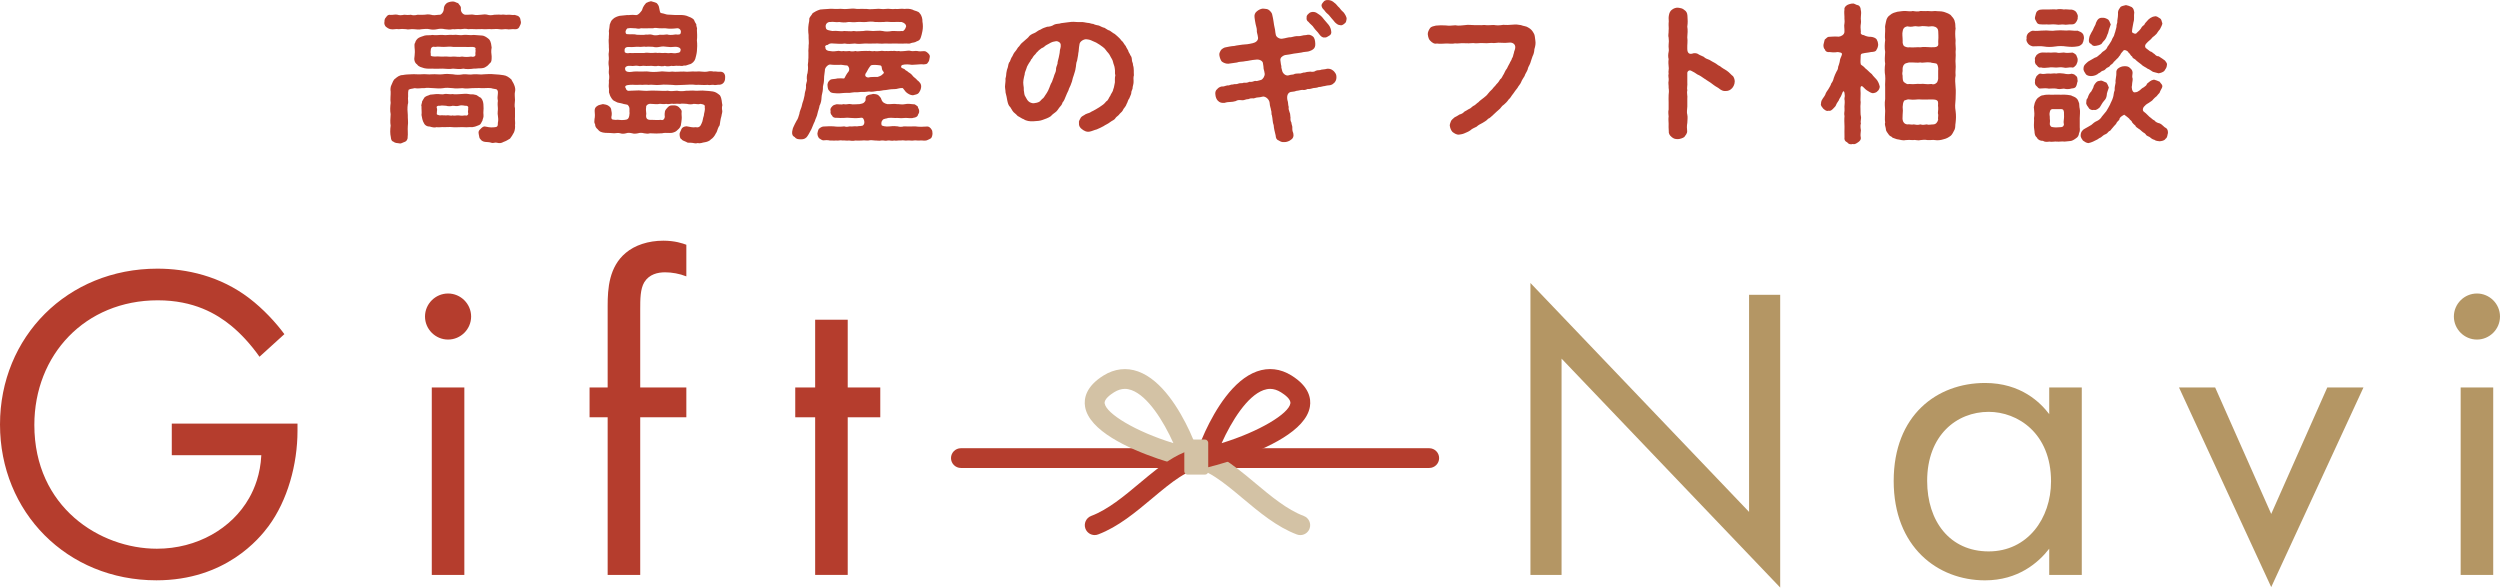
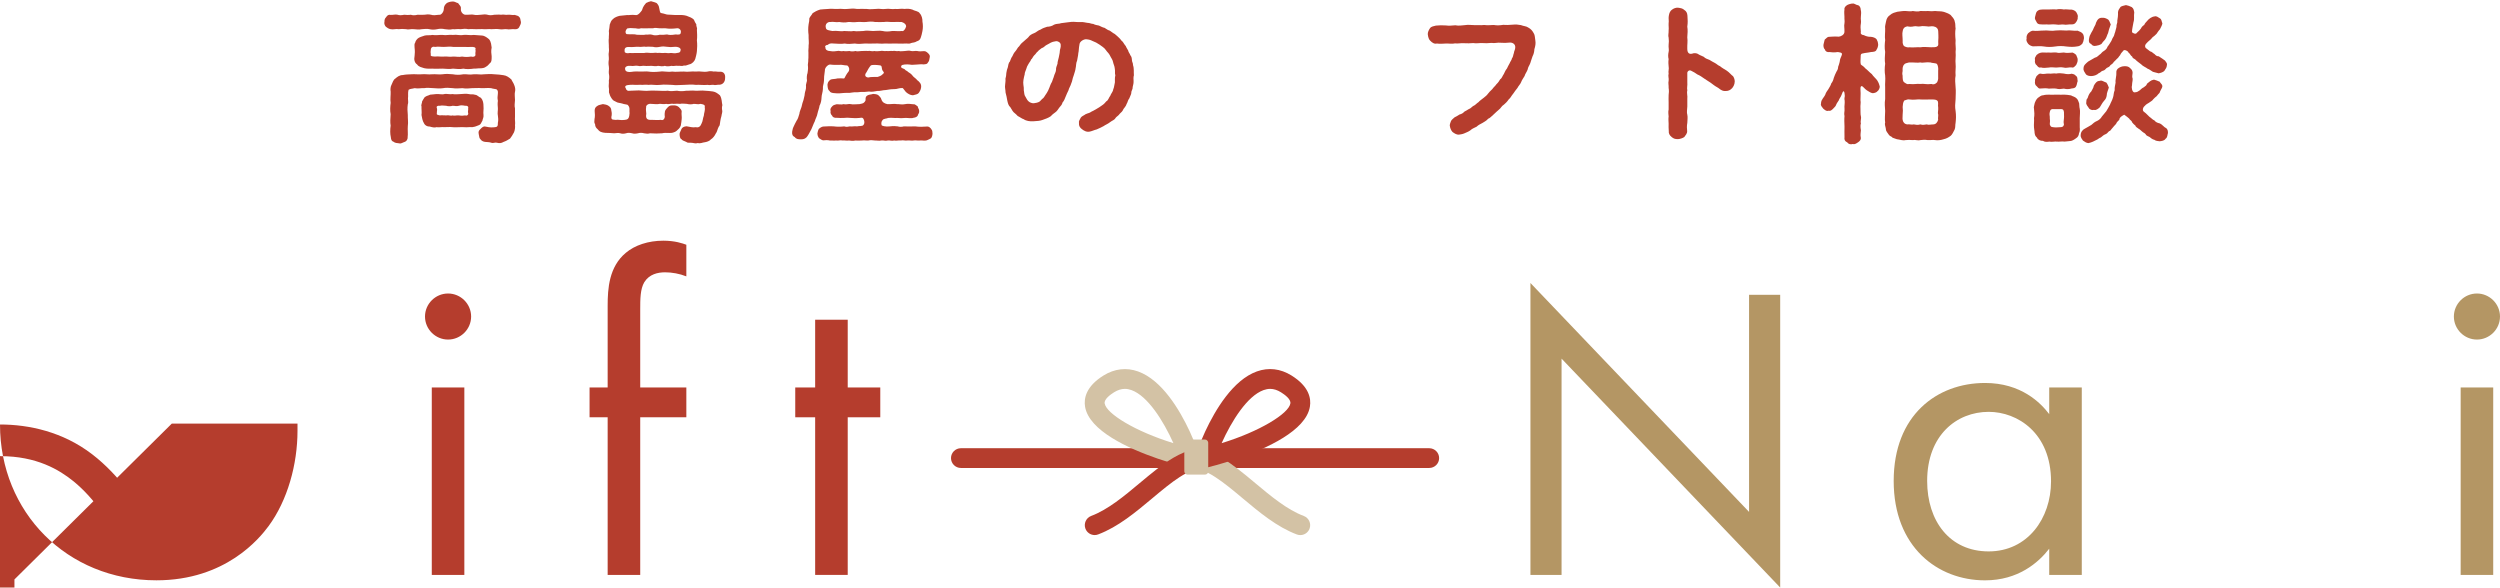
<svg xmlns="http://www.w3.org/2000/svg" id="_レイヤー_2" data-name="レイヤー_2" viewBox="0 0 800 188">
  <defs>
    <style>

      .cls-2 {
        fill: #b53d2d;
      }

      .cls-3 {
        fill: #b49664;
      }

      .cls-4 {
        fill: #d3c2a5;
      }
    </style>
  </defs>
  <g id="_文字" data-name="文字">
    <g>
      <path class="cls-2" d="M166.2,8.62c-.34.63-.87.77-1.45.72-1.06-.1-1.88.19-2.55,0-.77-.1-1.59.19-2.46,0-.63-.1-1.69-.05-2.46,0-1.01-.1-1.49.05-2.46,0-.63-.1-1.78.05-2.51,0-.87,0-1.54-.1-2.46,0-.82-.19-1.54-.14-2.51,0-.96-.14-1.59.1-2.51,0-.87.19-1.45.14-2.46,0-.77-.19-1.78-.19-2.46,0-.92.19-1.73.19-2.51,0-.63-.19-1.73-.05-2.46,0-1.01.24-1.78,0-2.46,0-1.06-.14-1.73.24-2.46,0-.96-.1-1.83-.1-2.46,0-.67-.19-1.78.19-2.55,0-.67-.1-1.2-.53-1.45-.72-.39-.24-.72-1.11-.53-1.59,0-.34-.05-1.01.53-1.54.34-.53.77-.91,1.45-.72.67.05,1.54-.24,2.22-.05.53.24,1.45.14,2.12,0,.77.05,1.2.14,2.12,0,.53.19,1.25.24,2.17,0,.63,0,1.4.05,2.12,0,.58-.1,1.4-.19,2.17,0,.63.24,1.54.14,2.6,0,.53.19,1.45-.77,1.49-1.83,0-.72.24-1.3.92-1.88.34-.24,1.01-.48,1.83-.53.77-.05,1.06.34,1.83.53.29.53,1.06.96.87,1.88-.05,1.15.92,1.88,1.54,1.83,1.06.05,2.02-.19,2.65,0,.48.14,1.54.1,2.17,0,.82-.1,1.54-.19,2.17,0,.53.19,1.35.19,2.17,0,.82,0,1.4-.1,2.17,0,.91-.19,1.4.14,2.12,0,.82-.1,1.45.19,2.26.05.72.24,1.25.29,1.45.72.39.19.34.96.53,1.54.05.53-.24,1.06-.53,1.59ZM164.8,29.32c-.19.82,0,1.83,0,2.7-.05.87-.24,1.93,0,2.65-.05.82.05,1.83,0,2.7-.1.96.14,1.88,0,2.7.1.58-.05,1.73-.34,2.31-.39.72-.87,1.54-1.25,1.97-.67.43-1.35.82-2.07,1.06-.72.43-1.3.48-2.26.24-.53-.14-1.06.29-1.73,0-.82-.24-1.11-.14-1.88-.24-.58-.05-1.25-.38-1.49-.82-.39-.34-.43-.72-.58-1.64-.19-.77,0-1.2.53-1.64.24-.24.87-1.01,1.54-.82,1.93.43,2.36.24,2.84.24,1.01-.05,1.25-.29,1.21-1.44.19-.77.1-1.73,0-2.31-.19-.63.05-1.78,0-2.36-.05-.58-.14-1.44,0-2.36-.19-.96-.1-1.3,0-2.31.14-.87-.24-1.3-.53-1.4-.53-.14-.92-.1-1.64-.34-1.11-.14-2.17.05-3.04,0-.87-.1-2.07,0-3.08,0-.82.1-2.07.19-3.04,0-1.3.1-2.26.14-3.08,0-1.11-.1-2.31-.19-3.08,0-.87.14-2.22.1-3.08,0-1.16-.05-2.07-.19-3.04,0-.82-.1-1.83.24-3.04,0-.82.24-1.35.14-1.93.53-.29.96-.05,1.93-.19,2.74.05.96.14,1.49-.05,1.88-.19,1.3-.1,2.21,0,3.47-.05,1.01.19,2.31,0,3.51-.1,1.16.1,2.55-.05,3.51.05.87-.48,1.4-.91,1.54-.77.24-1.21.67-1.78.48-.63-.05-1.45-.14-1.78-.48-.72-.24-.82-.67-.92-1.54-.24-1.01-.24-2.31-.05-3.66-.19-1.01-.1-2.21,0-3.66-.24-1.16-.14-2.55,0-3.61-.19-1.16.05-2.55,0-3.61-.14-.63-.05-1.64.29-2.21.29-.63.58-1.59,1.16-1.93.63-.53,1.35-1.16,2.46-1.16.92-.19,1.64-.19,2.7-.24,1.16-.1,2.02.1,3.28,0,1.01-.14,2.26.14,3.32,0,1.11-.1,2.31.14,3.37,0,1.2-.19,2.02-.1,3.33,0,1.06.19,2.07.24,3.32,0,1.11-.1,1.98.24,3.33,0,1.3-.1,2.12.19,3.33,0,.92-.05,2.07-.14,3.32,0,1.06.05,2.02.14,2.89.29.96.1,1.83.72,2.55,1.4.19.53.67,1.06.92,1.83.24.58.39,1.35.24,2.02ZM132.66,18.01c.1-.82.14-1.73,0-2.79,0-.58-.14-1.2.19-1.54.1-.43.24-.77.82-1.35.39-.38,1.49-.72,2.26-.96.92-.19,1.64,0,2.41-.19,1.21.19,2.12-.05,3.28,0,1.25.19,1.98-.14,3.33,0,1.3-.19,2.07.24,3.32,0,.92-.14,2.22.19,3.33,0,.96.1,1.59.14,2.6.19.96.05,1.78.77,2.31,1.2.72.91.67,1.88.82,2.65-.24,1.06-.1,1.97,0,2.79,0,1.01,0,1.83-.48,2.12-.43.48-.87,1.01-1.3,1.2-.43.38-1.16.53-1.88.53-.53-.05-1.25.14-2.07.1-.96.14-2.41.24-3.33,0-1.06.24-2.17.1-3.32,0-1.16.24-2.36,0-3.33,0-1.06,0-2.36.1-3.28,0-.63.05-1.78.05-2.6-.14-.82-.29-1.73-.38-2.27-1.2-.77-.48-1.06-1.54-.82-2.6ZM153.23,40.06c-.48.14-1.21.53-1.59.53-.77.24-.96,0-1.64.1-.96.1-1.59-.05-2.6,0-1.01,0-1.88.1-2.6,0-.82-.1-1.93,0-2.6,0-.72-.1-1.78.14-2.6,0-.48.24-1.45,0-2.07-.19-.82.05-1.59-.43-1.83-1.01-.53-.82-.68-1.93-.82-2.7.14-.77-.05-1.93,0-2.74-.24-.43.24-1.15.19-1.59.34-.53.53-1.01.82-1.35.72-.53,1.11-.48,1.78-.82.43,0,1.16-.14,1.93-.19.77-.1,1.78.24,2.6,0,.63-.19,1.83.19,2.6,0,.72.14,1.83.05,2.6,0,1.06-.1,1.88-.14,2.6,0,.67.19,1.35-.05,2.07.24.63,0,1.11.72,1.83.96.67.77.82,1.69.82,2.74.1.87-.14,1.88,0,2.74.1.87-.29,1.25-.34,1.83-.43.63-.43,1.2-1.16,1.44ZM137.86,17.38c-.34.77.96.67,1.4.72,1.01-.14,1.69.1,2.84,0,1.16-.1,1.69.19,2.89,0,.72-.05,1.83.24,2.89,0,.87.14,1.69.19,2.84,0,.63.19,1.64.05,1.4-.82-.05-.58.19-.96,0-1.4.34-.77-.53-.91-1.4-.87-1.16.1-1.93-.05-2.84,0-.82,0-1.98.05-2.89,0-1.06-.19-1.83,0-2.89,0-.77.05-1.78-.19-2.84,0-.67-.19-1.35.05-1.4.87-.1.58-.1,1.01,0,1.49ZM149.81,34.62c.24-.67-.58-.87-.96-.77-.87-.19-1.49-.19-2.02,0-.82.24-1.16,0-2.02,0-.53.19-1.49.19-2.02,0-.53,0-1.49-.19-2.02,0-.58-.1-1.3.1-.96.77.19.58-.1,1.2,0,1.59-.24.48.29.58.96.72.43-.1,1.25,0,2.02,0,.82-.19,1.35.24,2.02,0,.53.19,1.11-.05,2.02,0,.87.14,1.49.1,2.02,0,.68.24,1.11-.29.96-.72-.19-.48.1-1.06,0-1.59Z" />
      <path class="cls-2" d="M232.03,25.04c0,1.06-.63,1.97-1.73,2.07-.82-.05-1.45.24-1.93.05-.63-.1-1.25.19-1.93,0-1.45.14-2.6-.1-3.76,0-1.35-.19-2.36-.05-3.81,0-1.4,0-2.46.19-3.81,0-1.11,0-2.46-.19-3.81,0-1.45.19-2.51-.19-3.81,0-.43-.1-1.3-.05-1.93,0-.91-.1-1.3.05-2.26,0-.82-.1-2.51,0-2.84.19-.77.43,0,.91-.05,1.25.53.63.67.43,1.4.43.82-.05,1.64-.05,2.65-.1.92,0,2.07.24,3.28.1.96-.1,2.02,0,2.99,0,.91.05,2.12.1,2.99,0,.82.19,1.78.14,2.99,0,.77.19,1.88.19,2.99,0,.72.05,1.83-.14,2.94,0,.82.05,2.02-.14,2.99,0,.92.05,1.59.1,2.55.24.92.14,1.64.72,2.26,1.25.67,1.15.53,2.17.77,3.13-.14.48-.19,1.06-.05,1.73.14.39-.24,1.35-.24,1.73-.19.53-.29,1.16-.39,1.73-.14.82-.1,1.4-.48,1.69-.48.91-.48,1.64-.96,2.21-.29.67-.96,1.54-1.59,1.88-.39.53-1.35.82-1.98.91-.63.05-1.35.48-2.17.24-.72.24-1.25,0-1.73-.05-.92-.14-1.4.14-1.93-.29-.82-.38-1.35-.48-1.54-.87-.53-.14-.63-1.11-.63-1.64-.05-.39.34-.91.63-1.69.19-.39.72-.77,1.59-.82,1.11.14,1.83.48,2.99.29,1.01.24,1.49-.34,1.83-1.2.43-.82.34-1.49.72-2.5,0-.72.48-1.68.29-2.6.14-.91-.29-.96-1.35-1.16-.87.24-1.25,0-2.17,0-.58.19-1.59.19-2.17,0-.58,0-1.59-.19-2.22,0-.96-.1-1.54,0-2.17,0-.58-.19-1.49.24-2.22,0-.87.19-1.69-.05-2.17,0-.58.14-1.35.1-2.7,0-.77-.14-1.73.39-1.59,1.16-.14.63,0,1.11.05,2.02-.29,1.64.39,2.02,1.69,1.93,1.21,0,1.88.14,2.89,0,.67.24,1.2-.05,1.35-.96-.1-.67-.05-1.35.05-1.78.1-.43.58-.96.92-1.3.53-.58.92-.58,1.73-.58.67-.05,1.25.1,1.78.53.48.58.87.77.92,1.4-.14.96.1,1.69,0,2.46-.05.63-.14,1.25-.29,2.07-.29.87-.82,1.16-1.3,1.64-.72.63-1.78.77-2.31.72-.82,0-1.69-.1-2.36.1-1.16.1-2.51.1-3.86,0-.72.19-1.11.14-1.93,0-.58-.19-1.4-.19-1.93,0-.67.14-1.4.19-1.88,0-.82-.19-1.45-.19-1.93,0-.72.19-1.35.19-1.88,0-.48-.19-1.4-.05-1.93,0-.67-.1-1.83-.1-2.84-.14-1.11-.1-1.83-.29-2.55-1.25-.34-.29-.72-.72-.72-1.49-.39-.63-.19-.91-.19-1.64.19-.82.14-1.83.05-2.65,0-.72.19-1.2.87-1.59.29-.29,1.25-.43,1.78-.58.53.14,1.2.1,1.83.58.58.43.82.72.87,1.59.14.43.19,1.3,0,1.93-.05,1.06.53.82,1.4.96.82-.19,1.54.19,2.8,0,.82-.1,1.49-.14,1.59-1.93.1-.29-.05-.38,0-1.25.05-.67-.1-1.16-.58-1.64-.53-.19-1.2-.19-1.64-.39-.77-.24-1.64-.24-2.07-.58-.63-.34-.87-.34-1.25-.87-.29-.34-.77-1.15-.87-1.73-.34-.58,0-1.3-.19-1.93-.14-.58.1-1.44,0-2.26.19-.82.14-1.64,0-2.26-.1-.63.14-1.54,0-2.26-.14-.77-.14-1.4,0-2.26.05-.87-.19-1.54,0-2.31.14-.82-.05-1.35,0-2.26,0-.63-.14-1.45,0-2.26-.05-.72.14-1.3,0-2.26.1-.63.24-1.25.29-2.07.29-.72.39-1.25,1.06-1.78.43-.48,1.45-.87,2.12-1.01.58-.05,1.49-.14,2.36-.24.67.1,1.25-.19,2.79,0,.77.14,1.64-1.06,1.98-1.54.34-1.3,1.01-1.93,1.3-2.31.67-.34.92-.43,1.59-.58.53.19,1.06.24,1.78.58.43.43.77.87.87,1.73.14.43.14,1.54.67,1.49,1.06.19,1.59.48,1.98.48,1.11,0,2.22.19,3.37.14,1.06-.05,1.88,0,2.7.24,1.06.43,1.69.58,2.36,1.25.19.58.48,1.01.77,1.49-.1.67.39,1.06.19,1.73.05,1.06.14,2.26,0,3.42.14,1.2.1,2.41,0,3.42-.05.77-.39,2.02-.53,2.5-.19.67-1.01,1.59-1.88,1.73-.82.24-1.06.48-1.78.38-.58.29-1.3,0-1.83.1-.87-.14-1.4.19-2.12,0-.63.14-1.59.24-2.12,0-.67.24-1.4.1-2.17,0-.77.24-1.54,0-2.12,0-.68,0-1.59.1-2.17,0-.82-.1-1.4.24-2.12,0-.96-.19-1.35.19-2.41,0-.96-.1-1.83.24-1.73.96,0,1.15,1.4,1.11,2.79.87,1.25-.1,1.78.05,2.6,0,.72,0,1.49-.1,2.02,0,1.2.19,2.41.14,3.81,0,1.06-.19,2.41.24,3.81,0,1.35.19,2.46-.05,3.81,0,1.4.19,2.26-.14,3.81,0,1.45-.19,2.36.24,3.76,0,.63-.19,1.35-.14,1.93,0,.48-.14,1.35.14,1.93.05,1.3-.1,1.88.82,1.73,2.07ZM199.89,16.52c-.05.38.82.67,1.64.43.96.1,1.83-.05,2.55,0,.87,0,1.35.05,2.12,0,.58-.19,1.49,0,2.07,0,.92.05,1.49-.19,2.12,0,.77-.14,1.2.1,2.07,0,.92-.1,1.16.19,2.12,0,.43-.05,1.3.24,2.07,0,.82-.1,1.06-.19,1.16-.96.1-.72-1.06-1.11-1.83-1.01-1.25.14-1.64.1-2.51,0-.67-.1-1.45-.19-2.26,0-.96.19-1.59.19-2.26,0-.67,0-1.59-.1-2.26,0-.58-.19-1.54.14-2.31,0-.67-.1-1.98.19-3.18.05-1.54-.05-1.35,1.01-1.3,1.49ZM200.18,10.21c0,.43.19.77.53.72,1.16.14,2.26-.1,3.08.19.91,0,2.26.14,2.84-.05.67.1,1.35-.19,2.07.05.58.29,1.78.19,2.41,0,.77.05,1.35.05,2.36-.1.58.19,1.3.24,2.75,0,.92.1,1.59.14,1.64-.63.19-.96-.72-1.44-1.2-1.35-1.25.14-2.36.24-3.81,0-.72,0-1.35.05-1.93,0-.82-.1-1.35-.19-1.93,0-1.3-.05-2.65.1-3.86,0-.72.24-1.11.14-1.88,0-.77.05-1.2-.19-2.51.05-.39.34-.53.77-.58,1.11Z" />
      <path class="cls-2" d="M262.26,33.75c-.05.72-.53,1.83-.67,2.6-.1.77-.67,1.69-.87,2.5-.48.91-.63,1.54-1.06,2.46-.43.72-.72,1.44-1.25,2.21-.34.58-1.01,1.11-2.17,1.06-.72,0-1.45-.05-1.88-.67-.77-.38-.96-.96-.87-1.78.1-.29.14-1.01.39-1.44.39-.82.58-1.3,1.06-2.12.34-.43.58-1.15.87-2.17,0-.58.48-1.54.67-2.17.19-.96.39-1.54.63-2.21.05-.48.39-1.25.43-2.17.1-.72.43-1.2.39-2.17-.14-.82.39-1.59.29-2.12-.1-.48-.05-1.64.19-2.17.05-.53.24-1.35.14-2.21-.14-.48.14-1.2.1-2.17.1-.63,0-1.2.05-2.17-.1-.77.1-1.49.05-2.22.19-1.06-.05-2.02,0-3.42-.14-.96-.19-2.21,0-3.42.19-.77.24-1.35.24-1.93.29-.67.72-.96,1.06-1.64.67-.43,1.3-.82,2.41-1.16.72-.1,1.54-.1,2.6-.19.91-.14,1.83.05,3.04,0,1.11-.14,1.88.14,3.08,0,.91-.1,1.98-.19,3.04,0,1.2-.05,1.98,0,3.08,0,1.11.19,2.22,0,3.04,0,1.11-.19,1.88.19,3.08,0,1.06-.19,1.98.19,3.04,0,.87.14,1.83-.19,3.04,0,.72-.1,1.64-.1,2.55.24.63.43,1.88.43,2.26,1.16.67.67.91,1.88.87,2.65.19.96.19,2.07,0,3.03-.14.87-.39,1.64-.53,2.07-.19.67-.67,1.06-1.25,1.2-.67.48-1.45.39-1.88.58-.63.34-1.2.05-2.02.14-.92.1-2.31-.05-3.18,0-1.06.05-2.17,0-3.18,0-1.3.14-2.17-.1-3.18,0-1.06,0-2.26.05-3.23,0-.91.1-2.31.19-3.18,0-1.25.14-2.36.19-3.23,0-1.16.19-2.36.05-3.52,0-.92-.14-1.64.05-1.88.43-.43,0-.72.19-.82.38-.1.14-.1.34.05.43-.1.77.67,1.15,1.35,1.15,1.3.24,1.69.05,2.41,0,.67-.19,1.11.24,1.93,0,.72.14,1.4.05,1.98,0,.43.14,1.11.19,1.98,0,.48.24,1.25,0,1.93,0,.63.05,1.2-.1,2.02,0,.58-.19,1.21.24,1.98,0,.77.14,1.16.05,1.98,0,.72-.19,1.06.14,1.98,0,.72.1,1.4-.1,1.93,0,.77-.19,1.16.19,1.98,0,.58.19,1.45,0,1.98,0,.63-.1,1.49-.19,1.98,0,.63.14,1.35-.1,1.93,0,.63.14,1.2.14,2.07.05.53-.05.87.14,1.4.63.48.48.72.82.53,1.49-.14.77-.14,1.01-.53,1.49-.29.58-.63.53-1.4.63-.96-.14-1.49.05-2.26.05-.92.05-1.59.14-2.17,0-.82-.1-2.51-.1-2.7.39-.34.77.53.77,1.06,1.11.39.58.92.48.96.77.67.43,1.11.67,1.59,1.3.29.48,1.11.87,1.45,1.4.77.58,1.45,1.25,1.25,2.41-.05.63-.48,1.35-.77,1.73-.29.38-1.01.53-1.83.72-.82,0-1.69-.53-2.26-1.06-.91-1.11-.96-1.3-1.06-1.25-1.06-.1-1.73.38-2.65.34-1.11,0-1.78.14-2.7.29-.96,0-1.83.38-2.7.29-.96.14-1.73.38-2.7.19-1.11.1-1.64.19-2.75.14-1.01.19-1.78,0-2.75.19-.77.19-1.69.05-2.7.14-1.01.1-1.64.19-2.75.05-.53,0-1.49-.14-1.64-.67-.53-.34-.58-.91-.67-1.69-.1-.53.1-1.44,1.06-2.02.72-.19,1.25-.1,2.17-.34,1.93-.1,1.78.14,2.17-.05.29-.53.53-1.16,1.4-2.26.34-.77,0-1.49-.48-1.83-1.01,0-1.88-.34-2.6-.19-.82,0-1.59.05-2.84-.1-.58-.14-1.83.96-1.73,1.93-.24,1.59-.29,2.26-.29,3.27-.05,1.11-.43,1.54-.34,2.6-.05,1.11-.43,1.93-.43,2.65-.05.91-.14,1.64-.58,2.6ZM297.92,41.21c.48.58.43.82.48,1.49,0,.53-.19,1.25-.48,1.54-.24.19-.92.48-1.35.67-.82.24-1.4-.05-2.17.05-.82.1-1.45-.14-2.02,0-.67.14-1.4-.1-2.07,0-.58.14-1.3-.19-2.07,0-.87-.1-1.45.19-2.07,0-.82.24-1.35-.1-2.07,0-.92.24-1.16-.1-2.07,0-.77.19-1.54-.05-2.07,0-.82-.14-1.45-.14-2.07,0-.82.05-1.21-.1-2.07,0-.72,0-1.16.1-2.07,0-.72.19-1.59.1-2.07,0-.87.14-1.45-.1-2.02,0-.96-.19-1.25.14-2.07,0-.87.1-1.54-.05-2.07,0-.77-.19-1.25-.1-2.12-.05-.48-.05-.92-.48-1.35-.72-.29-.48-.43-.72-.48-1.49.05-.43.24-1.11.48-1.49.24-.24.91-.67,1.35-.72.92-.05,2.46-.14,3.42-.05,1.06.14,2.22.14,3.33,0,.77.24,1.06.14,1.78,0,.82.14,1.3-.14,2.31,0,.58-.19,1.78.05,2.07-.48.39-.39.34-1.16.1-1.69-.24-.58-.43-.72-1.35-.53-1.49.14-2.26,0-2.8,0-.82-.1-1.45-.1-2.26,0-.67,0-1.45.05-2.36-.05-.53.05-1.16-.1-1.35-.67-.39-.29-.67-1.06-.48-1.49-.19-.43-.1-.91.48-1.49.43-.48.67-.43,1.35-.67.72-.05,1.54.19,2.36-.05.96.24,1.59-.19,2.26,0,.82.19,1.4,0,2.8,0,1.4-.19,1.69-.67,1.93-1.25-.05-.58-.05-1.25.72-1.59.39-.24,1.21-.24,1.69-.43.48.05,1.25.05,1.69.43.43.43.82.77.96,1.35.34,1.01,1.11,1.3,1.88,1.49,1.59.05,2.07-.19,3.13,0,.67-.05,1.59.24,2.6,0,.87-.19,1.69-.05,2.65.05.39-.14.92.39,1.35.67.1.63.48.87.48,1.49.05.82-.39.91-.48,1.49-.19.34-.77.63-1.35.67-.67.29-1.88,0-2.65.05-.96.1-1.59.1-2.6,0-.82.1-1.54-.14-2.84,0-.48.24-1.49.19-1.78.67-.43.38-.48,1.15-.34,1.59,0,.14.29.29.82.39.53.1,1.21.14,1.83.05,1.16-.14,1.73-.1,2.55,0,.48.19,1.3.19,1.93,0,1.06.05,2.36.05,3.61,0,1.4.19,2.51.14,3.76.05.72-.1,1.16.53,1.35.72ZM265.78,7.03c-.87-.1-1.88.63-1.49,1.93.1.72,1.11.77,2.07.96,1.54-.19,2.55.24,3.76,0,1.2,0,2.17.19,3.08,0,.87.19,2.17,0,3.08,0,.87-.19,1.78-.1,3.08,0,.92,0,2.17-.19,3.08,0,1.01.24,1.88.19,3.04,0,.82-.05,2.22.14,3.08,0,.58.24,1.16-.63,1.4-1.44,0-.72-.63-1.2-1.45-1.44-.92-.05-1.69,0-2.79,0-1.01.05-1.98-.19-2.84,0-.87,0-1.73.05-2.84,0-.87-.19-1.88-.14-2.89,0-1.16.1-1.69-.1-2.84,0-1.21.19-2.17-.05-2.84,0-1.06.24-1.98.14-2.89,0-1.06.19-2.07-.19-2.79,0ZM277.25,23.16c-.67.82-.43,1.54.58,1.64,1.01-.24,1.64-.14,3.04-.19.43-.19.96-.24,1.49-.77.19-.29.77-.38.29-.96-.82-.91-.14-1.83-1.06-1.97-1.35-.19-2.46-.19-2.89,0-.58.63-1.01,1.4-1.45,2.26Z" />
      <path class="cls-2" d="M362.74,26c.05.82-.19,1.2-.29,1.88.05.82-.48,1.11-.43,1.88,0,.38-.58,1.44-.67,1.78-.43.43-.53,1.35-.82,1.69-.19.72-.82,1.35-1.01,1.64-.29.72-.72,1.11-1.16,1.49-.48.72-1.06.91-1.4,1.4-.29.63-1.11.82-1.69,1.3-.77.63-1.64.91-2.12,1.3-.87.48-1.59.77-2.22,1.06-.82.19-1.3.48-2.12.67-1.06.29-2.02-.29-2.6-.77-.53-.34-1.06-1.06-.92-2.02-.19-.43.29-1.15.58-1.68.39-.53.96-.63,1.49-1.06.82-.39,1.25-.34,1.88-.82.39-.14,1.01-.53,1.69-.91.34-.19,1.3-.77,1.64-1.06.68-.43,1.06-.87,1.45-1.35.63-.29.77-1.15,1.3-1.83.14-.58.82-1.16.92-2.02.29-.53.34-1.54.53-2.21.05-.87-.1-1.3.14-2.26-.24-.63,0-1.4-.19-2.21-.05-.77-.39-1.25-.58-2.17-.1-.63-.67-1.3-.96-1.97-.34-.72-.87-1.06-1.3-1.73-.48-.77-1.54-1.35-2.02-1.73-.67-.48-1.49-.91-2.31-1.2-.58-.29-.96-.43-1.93-.53-.87-.05-2.07.72-2.17,1.54-.29,1.44-.19,2.21-.39,2.89-.05.96-.34,1.83-.39,2.41-.39.77-.29,1.83-.48,2.46-.05.67-.39,1.49-.63,2.36-.39.91-.43,1.83-.72,2.36-.29,1.01-.82,1.69-.92,2.31-.29.67-.67,1.3-1.01,2.26-.14.34-.39,1.11-.92,1.69-.1.58-.53,1.06-1.01,1.59-.53.72-.72,1.11-1.25,1.49-.53.38-1.06.77-1.45,1.25-.82.58-1.73.87-2.65,1.2-.77.29-1.64.38-2.84.43-1.21.1-2.46-.1-3.23-.67-.34-.05-1.01-.53-1.45-.77-.67-.24-.72-.67-1.3-1.06-.77-.53-1.01-1.25-1.49-1.97-.67-.58-.82-1.4-1.01-2.26-.14-.72-.24-1.49-.53-2.46,0-.87-.29-1.59-.14-2.46.05-.77.19-1.3.1-1.93.19-.58.24-1.16.29-1.88.1-.77.24-1.15.48-1.83.1-.48.19-1.4.63-1.78.29-.58.34-1.11.82-1.73.14-.38.53-1.15.96-1.59.43-.43.72-1.25,1.16-1.54.39-.53.67-.96,1.25-1.4.72-.72,1.3-1.06,1.73-1.54.43-.67,1.06-1.01,1.93-1.35.48-.14,1.3-.96,1.98-1.11.63-.43,1.35-.67,2.12-.91.72,0,1.64-.24,2.22-.67.82-.38,1.54-.19,2.26-.48.63-.14,1.25-.1,2.26-.29.53-.1,1.49-.19,2.31-.1.53,0,1.11.1,1.93.05.67-.05,1.06.14,1.88.24.82,0,1.21.34,1.88.34.63.34,1.11.38,1.83.53.58.29,1.35.67,1.78.72.58.43,1.3.82,1.69.91.43.24.96.77,1.59,1.06.63.48,1.01.91,1.45,1.3.43.38.63.87,1.11,1.2.24.34.72,1.16.96,1.35.05.29.63,1.16.77,1.44.1.63.58,1.01.68,1.49.39.43.48.87.53,1.59,0,.58.39.96.34,1.59.39,1.11.19,2.31.29,3.27-.19.43-.14,1.54-.1,1.93ZM339.42,14.26c-.05-.67-.91-1.2-1.59-1.06-.68.1-1.21.24-1.54.43-.48.24-.96.58-1.4.77-.39.14-.91.87-1.49.96-.63.53-.96.63-1.3,1.11-.43.24-.58.77-1.16,1.25-.43.43-.63,1.11-1.01,1.35-.1.48-.48.77-.87,1.49-.43.67-.43.82-.67,1.54-.24.72-.53,1.2-.48,1.64-.34,1.3-.58,2.41-.43,3.37.1.77.19,1.16.14,1.83.14.43.05,1.35.48,1.93.39.58.48,1.06,1.01,1.54.39.39,1.16.67,1.69.63.63-.05,1.35-.24,1.78-.48.39-.24.72-.82,1.3-1.2.48-.58.72-1.16,1.11-1.64.29-.39.53-1.01.82-1.69.24-.58.34-1.06.82-1.83.19-.72.53-1.3.67-1.93.14-.58.58-1.16.63-1.93-.05-.48.14-1.15.48-1.97-.05-.43.19-1.11.39-1.97.1-.67.34-1.4.34-2.02s.39-1.11.29-2.12Z" />
-       <path class="cls-2" d="M426.99,22.97c.58.67.67,1.11.67,1.78,0,.77-.24,1.16-.58,1.64-.53.48-.67.67-1.45.87-.58,0-1.4.19-1.83.29-.43,0-1.2.34-1.78.29-.58.29-1.3.29-1.73.34-.67.14-1.06.38-1.83.29-.58.24-.96.43-1.73.29-.72.05-1.3.29-1.78.29-.48.19-.92.29-1.93.38-.72.19-1.35.91-1.06,2.55.34.91.14,1.44.43,2.26-.14.53.1,1.2.29,1.73.24.34.19,1.35.29,1.64-.05.72-.05,1.01.29,1.64,0,.63.34,1.01.29,1.64-.05.53.05,1.2.29,1.69.24.96-.05,1.73-.72,2.12-.43.43-1.49.82-2.17.77-.87.05-1.2-.19-1.78-.53-.72-.24-.91-.82-.96-1.59-.24-1.11-.58-2.17-.63-3.27-.39-.96-.29-1.97-.58-3.22-.24-.29,0-1.06-.29-1.69,0-.43-.39-1.16-.43-2.26-.1-1.06-1.16-2.02-2.07-2.02-.92.19-1.25.29-1.73.29-.67,0-1.11.43-1.73.29-.87-.1-1.11.38-1.78.29-.63.24-1.3.39-1.78.29-.77-.1-1.3,0-1.73.29-.77.24-1.11.24-1.78.29-.43,0-1.11.05-1.83.29-.92.05-1.49-.05-2.12-.67-.43-.43-.77-1.16-.82-2.12-.05-.38-.05-1.11.58-1.59.24-.34.72-.72,1.45-.87.67.1,1.16-.24,1.83-.34.72.1.92-.34,1.73-.29.82-.29,1.06.05,1.78-.29.39-.24,1.21,0,1.78-.29.67.05,1.01.05,1.78-.29.63.14,1.2-.1,1.78-.29.53.14.82,0,1.88-.29.67-.19,1.3-1.35,1.2-2.02-.1-.72-.19-1.01-.34-1.54,0-.43-.1-1.11-.24-1.93-.14-.67-1.2-1.2-2.26-1.01-1.49.1-2.46.43-3.33.48-.92.24-1.98.1-2.7.43-.87.14-2.02.29-2.75.39-.67.05-1.49-.24-2.07-.67-.34-.29-.72-1.3-.82-2.07-.1-.58.19-1.06.53-1.64.19-.29,1.06-.87,1.49-.87.68-.14,1.78-.39,2.75-.43.92-.24,1.93-.29,2.65-.43,1.06-.05,1.93-.14,3.33-.48.87-.19,1.69-.82,1.64-1.69-.14-1.3-.48-1.73-.39-2.41,0-.72-.24-1.2-.39-1.97-.1-.63-.29-1.4-.34-2.07-.14-.91.1-1.54.77-2.07.53-.43,1.35-.91,2.17-.82.72.1,1.25.05,1.78.53.48.43.92.96.96,1.54.19.63.24,1.25.39,2.02.14.87.19,1.45.34,1.97.24.91.14,1.2.39,2.31.14.77,1.2,1.35,1.98,1.25,1.21-.14,2.02-.53,2.89-.48.72-.14,1.49-.43,2.36-.34.72.05,1.4-.34,2.41-.34.92-.24,1.45-.14,2.22.43.58.48.72,1.35.77,2.31.05.82-.19,1.44-.67,1.78-.43.34-.82.48-1.35.67-.63.19-1.64.14-2.41.39-.96.19-1.54.19-2.41.34s-1.83.39-2.89.48c-.92.29-1.49.87-1.45,1.59.19,1.11.14,1.49.34,1.93-.14.43.1.72.24,1.49s1.06,1.69,1.98,1.49c1.11-.34,1.3-.19,1.73-.34.43-.29,1.01-.24,1.78-.29.48.14,1.16-.39,1.78-.29.48-.19,1.11-.24,1.78-.29.58.14,1.35.05,1.73-.29.72-.29,1.25-.05,1.78-.34.43-.1.96-.05,1.83-.29,1.21-.1,1.93.53,2.31.96ZM418.7,6.99c-.24-.14-.72-.58-.58-1.25-.05-.58.05-.87.67-1.4.39-.43.96-.53,1.45-.53.82,0,1.25.43,1.98.91.67.43,1.2,1.16,1.54,1.59.39.48.96,1.11,1.4,1.64.53.63.77,1.54.82,2.02.14.67-.1,1.16-.63,1.45-.58.29-.87.63-1.4.58-.72.1-1.25-.29-1.88-1.16-.34-.58-1.16-1.25-1.64-1.97-.43-.77-1.06-1.01-1.73-1.88ZM430.03,4.05c.39.53,1.01,1.54.87,2.07-.1.58-.14,1.11-.63,1.4-.58.53-1.11.67-1.4.53-.72,0-1.21-.48-1.69-.91-.24-.38-.67-.77-1.01-1.2-.34-.43-.72-.82-.96-1.16-.53-.43-.96-.82-1.54-1.64-.39-.29-.68-.77-.77-1.25-.1-.39.19-.82.67-1.35.19-.29.67-.58,1.45-.53s1.35.29,2.02.91c.58.34.92,1.06,1.54,1.54.48.67.77.96,1.45,1.59Z" />
      <path class="cls-2" d="M491,15.84c-.05.77-.24,1.54-.58,2.17-.19.58-.53,1.49-.72,2.17-.29.82-.72,1.2-.87,2.12-.24.67-.82,1.4-.96,2.02-.48.82-.82,1.2-1.11,1.97-.29.72-.77,1.06-1.2,1.88-.43.58-1.01,1.25-1.35,1.83-.63.72-.82,1.35-1.4,1.78-.48.72-1.11,1.35-1.54,1.69-.77.43-1.06,1.25-1.59,1.59-.43.43-1.11.91-1.69,1.54-.72.58-1.16,1.2-1.78,1.4-.58.72-1.45,1.06-1.83,1.35-.63.34-1.3.63-1.88,1.2-.72.38-1.4.58-1.98,1.15-.72.53-1.45.72-2.02,1.01-.58.24-1.11.29-1.69.38-.63.05-1.4-.38-2.02-.87-.48-.53-.77-1.25-.87-2.12.05-.63.34-1.06.43-1.44.43-.63.87-.82,1.11-1.11.29-.14.96-.48,1.59-.91.58-.14,1.16-.43,1.49-.87.58-.34.87-.53,1.49-.87.63-.19.92-.72,1.45-1.01.58-.19,1.06-.87,1.64-1.2.48-.58.77-.63,1.54-1.3.67-.58,1.01-.72,1.49-1.4.24-.34.77-.91,1.4-1.49.19-.38,1.06-1.11,1.3-1.54.63-.58.92-1.11,1.21-1.59.58-.34.72-1.11,1.16-1.68.24-.39.43-1.11,1.01-1.78.19-.43.48-1.01.82-1.59.24-.63.72-1.16.77-1.64.43-.53.34-1.01.63-1.73,0-.48.43-1.11.43-1.73.1-1.2-1.01-1.69-1.83-1.59-.77.1-2.02.14-2.89.05-.87-.14-1.83.24-2.89.05-1.21.14-1.88.1-2.94.05-.87-.05-1.98.19-2.89,0-.82.1-2.02.1-2.94.05-.92-.1-1.98.19-2.89.05-.87.24-2.12,0-2.89.05-1.2.05-1.83.14-2.94,0-.77.24-1.59-.34-2.07-.87-.43-.34-.72-1.11-.82-2.12-.05-.58.34-1.4.72-1.93.43-.58,1.2-.63,1.88-.82,1.11-.1,2.07-.14,3.13-.05,1.01.14,1.98.05,3.08-.05,1.11.24,2.22,0,3.08-.05,1.06-.19,1.88,0,3.08,0,1.16-.05,1.83.1,3.08-.05.82.14,2.22.05,3.08,0,.96.19,1.88.14,3.08-.05.82.1,1.83.05,3.04-.05.96-.1,1.45-.05,2.55.14.92.38,1.69.29,2.41.82.72.38,1.25.96,1.69,1.78.43.63.34,1.44.53,2.41.14.87,0,1.69-.34,2.79Z" />
      <path class="cls-2" d="M555.1,26.19c0,.72-.39,1.54-.82,2.02-.63.67-1.25.91-2.02.91-.63.05-1.11-.1-1.49-.34-.43-.19-.72-.58-1.3-.87-.72-.38-1.49-1.01-2.07-1.44-.67-.48-1.49-.91-2.07-1.35-.77-.53-1.25-.91-2.17-1.3-.53-.38-1.2-.82-2.02-1.2-.72-.34-1.3.34-1.2.91.05.96-.05,2.07,0,2.79.1,1.11-.19,1.73,0,2.6-.24.91.14,1.88,0,2.6.05,1.06-.05,1.64,0,2.6-.05.72-.24,1.97,0,2.6.19.77,0,1.93,0,2.6-.19,1.01-.14,1.83-.05,2.65.05.72-.53,1.35-.92,1.88-.43.34-1.49.67-2.02.67-1.06,0-1.4-.19-2.02-.67-.67-.53-1.01-1.2-.92-1.88-.05-.87-.1-1.78-.05-2.36-.05-.82-.1-1.73,0-2.31-.05-.53-.19-1.59,0-2.26.05-.82-.05-1.64,0-2.31,0-.58-.05-1.44,0-2.31.1-.53.14-1.54,0-2.31.05-.91-.19-1.49,0-2.26.14-.82-.24-1.4,0-2.31-.19-.63.19-1.49,0-2.31-.05-.53-.14-1.35,0-2.31-.19-.67-.19-1.49,0-2.31.19-.67-.1-1.44,0-2.31.1-.91.1-1.3,0-2.26-.24-.63.05-1.44,0-2.31.1-.82-.05-1.3,0-2.31.14-.72-.1-1.49.05-2.31.14-1.01.48-1.59.92-1.93.63-.53,1.4-.77,2.02-.72.91.14,1.45.19,2.02.72.63.39.96.96,1.01,1.83.1,1.35.14,2.31-.05,3.51.19,1.11.1,2.21,0,3.42.19,1.35-.05,2.26,0,3.66,0,1.49.72,1.93,1.98,1.44.82-.1,1.3.1,1.69.39.43.29,1.16.48,1.64.77.34.43,1.11.72,1.78.96.68.39,1.25.77,1.69.96.67.34.96.77,1.69,1.06.67.58,1.35.91,2.17,1.44.87.58,1.35,1.3,2.02,1.78.34.53.53,1.06.53,1.78Z" />
      <path class="cls-2" d="M601.52,27.59c.05.58-.34,1.35-.72,1.59-.29.43-1.16.67-1.64.63-.58-.1-1.2-.58-1.78-.91-.68-.43-1.21-1.3-1.64-1.35-.53.05-.39.96-.34,2.26,0,.67-.05,1.54-.05,2.26.19.77-.1,1.54,0,2.7.05.58-.05,1.83.14,2.46s-.24,1.69,0,2.21c-.24.67-.1,1.73,0,2.21-.1.91-.19,1.73-.05,2.26.19.77-.43,1.35-.82,1.59-.39.24-1.01.82-1.73.58-.72.24-1.45,0-1.78-.53-.72-.29-1.01-.87-.87-1.64,0-1.2-.05-2.45,0-3.42-.05-1.16-.1-2.41,0-3.32-.24-1.01.1-1.44,0-2.46-.1-.72.14-1.64.05-2.55-.14-.48-.05-1.01.05-1.44-.1-.39,0-1.25-.34-1.49-.29-.14-.43.48-.77,1.3-.19.53-.72,1.11-.82,1.59-.43.67-.67.91-.92,1.59-.14.38-.48.58-1.01,1.2-.58.48-.68.63-1.45.53-.53.24-1.06-.24-1.59-.67-.39-.58-.92-.96-.72-1.59,0-.48.14-1.06.43-1.4.1-.29.72-.96.96-1.54.1-.53.63-1.2.96-1.69.39-.72.77-1.2.92-1.83.43-.53.67-1.11.82-1.78.29-.82.48-1.25.82-1.93.19-.29.58-.87.58-1.64.19-.63.34-.82.48-1.54.05-.53.1-.91.58-1.93.34-.82.24-1.06-1.16-1.25-1.21.19-2.02.1-2.7,0-.77.14-1.35-.29-1.45-.82-.39-.34-.53-1.06-.43-1.64.19-.58.24-1.2.43-1.59.48-.24.67-.82,1.35-.82.92-.05,1.69-.14,3.13-.05.82-.1,1.73-.67,1.78-1.49.05-1.3-.19-1.93,0-2.7.14-.82-.05-1.3,0-2.17,0-.63-.14-1.44,0-2.26-.14-.53.24-1.11.87-1.49.29-.19,1.35-.53,1.78-.48.53-.1.96.43,1.69.53.67.19.87,1.01.87,1.44.19.67.14,1.35.05,2.26-.1.82.14,1.4,0,2.17s-.14,1.59,0,2.7c-.19.53.19.96.96,1.01.53.29,1.4.58,2.26.53.82.05,1.64.48,1.83.82.34.63.43.96.48,1.59.05.48-.24,1.35-.48,1.64-.24.72-.96.77-1.83.82-1.01.24-1.83.24-2.51.43-.58.05-.82.29-.77.96-.05,1.35-.14,1.88.05,2.6.34.34.82.48,1.45,1.25.67.48,1.25,1.2,2.07,1.83.48.77,1.4,1.49,1.73,2.02.53.82.67,1.49.77,1.83ZM625.8,39.24c-.19.77,0,1.49-.34,2.26-.48.87-.72,1.49-1.21,1.93-.72.53-1.3.91-2.41,1.16-.68.24-1.88.38-2.6.24-.67-.14-1.45.05-2.36,0-1.01-.19-1.78-.05-2.36,0-.96.24-1.59-.19-2.41,0-.87-.1-1.59-.05-2.31,0-.91.24-1.93-.19-2.84-.29-.39-.1-1.01-.39-1.35-.48-.24-.43-.82-.38-1.16-.91-.43-.63-1.01-1.25-.96-1.83-.1-.77-.48-1.49-.24-2.07-.19-1.3,0-2.45,0-3.75-.05-1.25-.24-2.36,0-3.8-.05-1.35.05-2.5,0-3.75-.1-1.2.14-2.41,0-3.8-.19-1.06-.19-2.36,0-3.75-.19-1.06-.1-2.36,0-3.8-.24-1.2-.14-2.65,0-3.75-.19-1.2.05-2.65,0-3.75-.14-.58.14-1.49.29-2.26.14-.82.53-1.54,1.2-1.97.82-.77,1.73-.91,2.41-1.11,1.06-.14,1.93-.29,2.65-.24s1.69.19,2.31,0c.82.14,1.78.24,2.41,0,.68-.05,1.45.1,2.36,0,.91.1,1.59.1,2.36,0,1.06.14,1.83,0,2.84.29.72.29,1.97.58,2.46,1.4.63.63.96,1.3,1.01,1.83.24.63.1,1.44.24,2.07-.19,1.06-.14,2.31,0,3.75-.14,1.49.19,2.5,0,3.75.14,1.44-.14,2.74,0,3.8.14,1.25-.14,2.31,0,3.75-.24,1.2-.1,2.55,0,3.8.14,1.06,0,2.74,0,3.75-.14,1.49-.24,2.5,0,3.8.19,1.4.14,2.6,0,3.75ZM620.22,9.97c0-.82-.63-1.4-1.54-1.54-.82-.14-1.3.19-2.07,0-.53,0-1.3-.19-2.07,0-.92.19-1.35-.19-2.12,0-.72.19-1.49.14-2.02,0-1.21.19-1.45.91-1.54,1.54-.24.77,0,1.93,0,3.23-.1.29.1,1.3.43,1.54.43.29,1.3.53,1.64.39,1.45.14,2.51-.1,3.61,0,.92-.19,2.12-.05,3.57,0,.58-.1,1.3.1,1.78-.29.58-.29.29-1.01.34-1.64.14-1.59,0-2.46,0-3.23ZM608.84,22.63c0,.48-.24.72,0,1.64,0,.43-.05,1.83.58,2.12.63.43.96.67,1.49.48,1.78.19,2.36-.14,3.61,0,1.16-.19,1.78.24,3.57,0,.53.24,1.16.14,1.78-.53.29-.63.39-1.06.34-1.69-.05-.19.05-.72,0-2.02.1-.72-.05-1.73-.39-2.17-.48-.34-1.59-.24-2.07-.48-1.49-.19-2.36.24-3.23,0-.92.19-2.02-.05-3.61,0-.29.14-1.3.19-1.54.63-.53.48-.58,1.3-.53,2.02ZM620.22,36.59c-.24-.53.1-1.3,0-2.36-.19-.53.24-1.64-.34-2.07-.58-.43-1.49-.29-1.78-.34-1.59,0-2.75.1-3.57,0-1.11-.1-1.93.24-3.61,0-.24-.1-.92.1-1.54.34-.43.53-.48,1.4-.53,2.07.1.87.1,1.49,0,2.36,0,.96-.1,1.4,0,1.73.05.63.53,1.44,1.54,1.49.48-.14,1.35.19,2.02,0,.82.14,1.2.24,2.12,0,.72.24,1.4.1,2.02,0,.68.24,1.25,0,2.12,0,.82-.05,1.3-.63,1.54-1.49-.14-.48.1-1.3,0-1.73Z" />
      <path class="cls-2" d="M650.49,14.83c-.53-.14-1.01-.29-1.49-.82-.48-.67-.68-1.15-.48-1.69-.1-.63.05-1.11.48-1.68.48-.39.87-.72,1.49-.82,1.01.19,2.31-.05,3.61-.05.96-.14,2.26.24,3.56,0,1.06-.1,2.17-.1,3.57,0,1.35-.19,2.31.19,3.61.05.67.24,1.35.58,1.49.82.43.29.58,1.25.53,1.68-.14.87-.19,1.01-.53,1.69-.43.39-.87.77-1.49.82-1.3.24-2.31.19-3.61.05-1.16-.19-2.51-.19-3.57,0-1.3.19-2.46.19-3.56,0-.96-.19-2.51-.05-3.61-.05ZM665.52,37.8c.05.91-.05,2.17,0,2.98.05.53.1,1.25-.24,1.88-.05.67-.38,1.25-.96,1.59-.63.48-1.35.87-1.78.87-.87.14-1.35.1-1.93.19-.72-.14-1.78.1-2.36,0-.63-.1-1.88.19-2.41,0-.82.1-1.4.19-2.12-.24-.72.05-1.64-.34-1.88-1.01-.63-.58-.63-.82-.77-1.54,0-.67-.19-1.25-.19-1.69-.1-1.2.1-2.02,0-3.03.19-.96.1-2.17,0-2.98-.19-.53.14-1.15.24-1.88.19-.43.34-.96.96-1.59.58-.39,1.11-.91,1.78-.87.67-.19,1.2-.19,1.98-.19.58.1,1.59-.05,2.41,0,.91,0,1.54.05,2.36,0,.72,0,1.25.1,2.12.24.53.34,1.25.38,1.83,1.01.39.34.58,1.06.77,1.54.1.67,0,.96.19,1.73s0,2.12,0,2.98ZM664.85,19.21c.05.58-.34,1.25-.48,1.59-.43.39-.77,1.01-1.45.77-.87-.1-1.64.29-2.51.05-1.01-.19-1.45-.05-2.41,0-.82-.05-1.78-.14-2.41,0-.92.1-1.88.19-2.51-.05-.58.24-1.01-.24-1.4-.77-.39-.19-.63-1.01-.48-1.59-.19-.72.14-.96.48-1.59.39-.34.58-.53,1.4-.77.82-.14,1.49.05,2.51-.05.58.14,1.73-.1,2.41,0,.72.24,1.64.05,2.41,0,.77.19,1.64.14,2.51.05.39-.19,1.2.48,1.45.72.19.63.58,1.11.48,1.64ZM651.69,7.03c-.29-.53-.67-1.01-.48-1.59.19-.67.29-1.3.48-1.59.19-.38.92-.82,1.4-.77,1.01-.14,1.54,0,2.51-.05.77,0,1.69-.1,2.41,0,.82-.19,1.69-.14,2.41,0,.72-.14,1.73.1,2.51.05.58.05,1.25.48,1.45.77.34.58.68,1.25.48,1.59.14.48-.24,1.3-.48,1.59-.34.63-.96.82-1.45.77-1.01-.05-1.83.24-2.51.05-.77-.1-1.54.19-2.41,0-.63-.1-1.64-.05-2.41,0-1.01-.1-1.54.05-2.51-.05-.77,0-1.2-.24-1.4-.77ZM651.21,25.95c-.1-.58.24-.96.48-1.59.48-.43.87-.96,1.4-.77.87.24,1.64-.1,2.51-.05.82.14,1.64-.19,2.41,0,.68-.19,1.73-.1,2.41,0,.91.24,1.88.24,2.51.05.77.19.87.14,1.45.77.53.24.34,1.25.48,1.59-.19.38-.29,1.4-.48,1.59-.24.67-.87.72-1.45.77-.82.24-1.54.29-2.51.05-1.01.14-1.64.24-2.41,0-.63-.1-1.49-.05-2.41,0-.72-.19-1.64-.1-2.51-.05-.82.19-1.06-.53-1.4-.77-.39-.24-.63-.91-.48-1.59ZM660.47,37.84c.09-.67-.05-1.4,0-1.97-.14-.48-.05-.91-.92-.96-1.06.05-1.73,0-2.7,0-.58.05-.77.24-.92.96-.24.77.1,1.4,0,1.97.1.53.1,1.11,0,1.93.14.48.34.91.92.91.63.14,1.73.1,2.75,0,.63-.1.77-.39.87-.91-.19-.48-.1-1.11,0-1.93ZM693.76,42.51c-.24.72-.14,1.49-.77,1.88-.43.67-1.2.72-1.88.82-.53-.1-1.21-.05-1.73-.48-.48-.05-1.25-.63-1.54-.91-.29-.19-1.01-.34-1.2-.82-.34-.48-.63-.43-1.16-.91-.34-.29-.82-.77-1.16-.91-.19-.24-.87-.43-1.01-1.01-.53-.38-.92-.87-1.06-1.06-.1-.58-.72-.67-.91-1.16-.58-.43-.53-.53-1.59-1.25-1.2.63-1.54,1.06-1.59,1.64-.53.53-.82.77-1.01,1.3-.48.53-.92.96-1.11,1.25-.63.63-.58.96-1.16,1.11-.48.48-.67.82-1.25,1.01-.53.19-.77.53-1.35.96-.58.19-1.16.77-1.45.82-.53.29-1.54.82-2.56,1.01-.72-.1-1.11-.39-1.73-.82-.24-.43-.82-.96-.72-1.78,0-.96.68-1.78,1.49-2.12.58-.38,1.3-.67,1.93-1.11.48-.48,1.16-1.01,1.78-1.25.48-.19,1.25-.77,1.59-1.44.38-.48,1.06-1.3,1.4-1.69.38-.63.91-1.54,1.2-2.12.14-.48.72-1.4.96-2.31.24-.67.14-1.35.53-2.31-.05-.58.05-1.4.29-2.41-.14-.96.34-2.21.24-3.23-.05-.48.14-1.11.82-1.49.39-.24,1.01-.53,1.73-.53.82-.05,1.4.14,1.78.53.72.63.82.91.87,1.59-.05.82-.24,1.3,0,1.73.1.72-.14,1.06-.19,2.31-.24.77.1,2.17.77,2.21,1.01-.05,1.11-.29,1.73-.67.29-.29.82-.77,1.2-.91.58-.48.91-.53,1.11-1.2.72-.53,1.11-1.11,2.22-1.3.48.14,1.16.34,1.83.67.24.53,1.01.91.82,1.69-.1.43-.58,1.01-.87,1.88-.34.34-.63.67-.92,1.06-.48.43-.67.48-1.11,1.01-.24.43-.87.72-1.16.96-.48.38-1.01.48-1.59,1.2-.48.34-.87,1.4-.19,1.83.87.63,1.2,1.15,1.73,1.59.72.48,1.01.96,1.59,1.15.29.43.91.82,1.69.96.91.39,1.4,1.25,2.02,1.49.63.39.63,1.16.63,1.54ZM666.73,21.86c0-1.01.72-1.49,1.49-2.17.82-.48,1.3-.77,2.17-1.25.58-.05,1.11-.67,1.49-.96.43-.19.68-.82,1.35-1.16.48-.29,1.01-.77,1.16-1.35.24-.24.68-.96,1.01-1.49.34-.39.48-1.16.82-1.59.39-.53.29-.82.63-1.64.05-.43.39-1.25.43-1.73-.1-.67.38-1.2.24-1.78.14-.82.29-1.78.24-2.89.14-.82.43-1.01.82-1.64.19-.19,1.11-.48,1.73-.58.53.1,1.16.29,1.83.63.68.48.68,1.06.82,1.69-.19,1.2.1,2.17-.24,3.13-.19,1.25-.48,2.17-.48,3.13.05.39,1.3.87,1.49.34.82-.72.87-.82,1.35-1.4.19-.43.58-.91,1.06-1.16.24-.58.53-.82.96-1.3.43-.58,1.4-1.35,2.36-1.44.67-.19,1.06.24,1.73.63.58.34.53,1.11.77,1.59,0,.43-.53,1.4-.77,1.88-.19.24-.63.72-.82,1.06-.1.29-.53.67-.96,1.06-.53.34-.68.53-1.11,1.06-.58.58-.77.58-1.35,1.25-.77.72-.53,1.35-.29,1.59.63.43,1.16.96,1.49,1.11.53.1.63.43,1.3.82.38.43.72.72,1.35.72.91.63,1.54.96,1.98,1.35.53.72.77.96.63,1.49-.05.91-.53,1.25-.82,1.83-.43.43-1.21.67-1.83.77-.63-.1-1.3-.39-1.83-.48-.67-.39-1.2-.87-1.64-.96-.67-.53-1.59-.82-2.12-1.44-.77-.63-1.25-.87-1.93-1.59-.43-.29-.82-.34-.96-.91-.53-.24-.58-.87-1.16-1.25-.1-.29-.39-.53-.72-.67-.43-.19-.87-.19-.96.1-.48.53-.77.82-1.01,1.4-.48.48-.58.91-.96,1.11-.38.43-.77.77-1.06,1.06-.34.58-.67.72-1.06,1.01-.24.53-.82.72-1.2.91-.43.39-.72.82-1.21.87-.63.14-.77.67-1.3.77-.63.63-1.64.96-2.55.96-.53-.05-1.3-.1-1.69-.72-.24-.43-.77-1.01-.68-1.73ZM674.01,26.39c.43.53.63,1.16.82,1.64-.34,1.11-.67,1.69-.67,2.46-.1.82-.43,1.35-.87,1.78-.72.82-1.01,1.64-1.45,2.17-.39.29-1.06.96-1.78.72-.48.19-1.4-.05-1.69-.67-.29-.39-.91-1.16-.77-1.64.05-.63,0-1.11.43-1.44.29-1.01.67-1.69,1.16-2.12.14-.38.77-1.2.82-1.83.34-.67.68-1.01.87-1.2.53-.48.91-.29,1.4-.48.39-.05,1.16.48,1.73.63ZM668.46,12.57c.05-.29.19-1.15.43-1.44.39-.91.87-1.44,1.06-2.07.19-.53.68-1.11.77-1.78.48-1.06.91-1.69,2.22-1.59.43-.05,1.21.24,1.69.58.43.39.53,1.06.82,1.54-.48,1.25-.68,1.93-.87,2.79-.34.58-.43,1.4-1.01,2.12-.53.58-.82.87-1.11,1.35-.68.39-.96.43-1.69.58-.77.19-1.35-.1-1.59-.58-.63-.19-.82-.67-.72-1.49Z" />
    </g>
    <g>
      <path class="cls-2" d="M457.35,149.75h-149.86c-1.75,0-3.17-1.42-3.17-3.16s1.42-3.16,3.17-3.16h149.86c1.75,0,3.17,1.42,3.17,3.16s-1.42,3.16-3.17,3.16Z" />
      <path class="cls-4" d="M380.71,138.05c-3.23-6.92-8.89-16.44-16.51-19.18-3.72-1.34-7.54-.9-11.06,1.28-5.67,3.52-6.35,7.37-5.92,9.99,1.27,7.69,13.9,13.39,23.1,16.57,5.36,1.85,9.57,2.85,9.68,2.87,0,0,.01,0,.02,0,.01,0,.02,0,.04,0,.21.04.42.07.64.07,0,0,.01,0,.02,0h0c5.21,0,10.89,4.75,16.91,9.79,5.38,4.5,10.94,9.16,17.34,11.58.37.14.75.21,1.12.21,1.28,0,2.48-.78,2.96-2.04.62-1.63-.2-3.46-1.84-4.08-5.4-2.04-10.54-6.35-15.52-10.51-3.65-3.05-7.19-6.01-10.82-8.13-2.11-1.23-4.25-2.17-6.46-2.69-.46-.11-.93-.2-1.4-.26-.49-1.28-1.19-3.04-2.11-5.04M353.49,129.11c-.22-1.35,1.79-2.82,3.01-3.58,1.18-.73,2.31-1.09,3.46-1.09.69,0,1.39.13,2.11.39,5.22,1.88,10.22,9.86,13.42,16.98-12.18-3.74-21.46-9.45-21.99-12.7Z" />
      <path class="cls-2" d="M385.49,138.47c-.92,2-1.63,3.76-2.11,5.04-.47.07-.94.16-1.4.26-2.21.52-4.35,1.46-6.46,2.69-3.63,2.12-7.17,5.08-10.82,8.13-4.97,4.16-10.12,8.47-15.52,10.51-1.64.62-2.46,2.45-1.84,4.08.48,1.26,1.68,2.04,2.96,2.04.37,0,.75-.07,1.12-.21,6.4-2.42,11.96-7.08,17.34-11.58,6.01-5.03,11.69-9.79,16.91-9.79h0s.01,0,.02,0c.22,0,.43-.02.64-.07.01,0,.02,0,.04,0,0,0,.01,0,.02,0,.11-.03,4.32-1.02,9.68-2.87,9.21-3.18,21.83-8.88,23.1-16.57.43-2.62-.24-6.47-5.92-9.99-3.51-2.18-7.33-2.62-11.06-1.28-7.62,2.74-13.28,12.26-16.51,19.18M390.92,141.81c3.2-7.12,8.2-15.1,13.42-16.98.72-.26,1.42-.39,2.11-.39,1.15,0,2.29.36,3.46,1.09,1.22.76,3.23,2.22,3.01,3.58-.54,3.25-9.82,8.96-21.99,12.7Z" />
      <rect class="cls-4" x="378.98" y="140.65" width="7.65" height="11.22" rx="1.01" ry="1.01" />
    </g>
    <g class="cls-1">
-       <path class="cls-2" d="M54.98,135.55h40.22v2.31c0,10.7-3.18,22.26-9.26,30.5-2.89,3.9-13.74,17.34-35.88,17.34-28.65,0-50.06-21.82-50.06-49.86s21.56-49.87,50.35-49.87c9.26,0,20.11,2.31,29.51,9.54,4.34,3.32,8.39,7.66,11.14,11.42l-7.96,7.23c-2.75-3.9-5.93-7.37-9.11-9.97-4.63-3.76-11.86-8.09-23.44-8.09-23.29,0-39.5,17.49-39.5,39.89,0,26.31,20.98,39.6,39.21,39.6,12.88,0,24.02-6.5,29.51-16.19,1.74-3.04,3.62-7.66,3.91-13.73h-28.65v-10.12Z" />
+       <path class="cls-2" d="M54.98,135.55h40.22v2.31c0,10.7-3.18,22.26-9.26,30.5-2.89,3.9-13.74,17.34-35.88,17.34-28.65,0-50.06-21.82-50.06-49.86c9.26,0,20.11,2.31,29.51,9.54,4.34,3.32,8.39,7.66,11.14,11.42l-7.96,7.23c-2.75-3.9-5.93-7.37-9.11-9.97-4.63-3.76-11.86-8.09-23.44-8.09-23.29,0-39.5,17.49-39.5,39.89,0,26.31,20.98,39.6,39.21,39.6,12.88,0,24.02-6.5,29.51-16.19,1.74-3.04,3.62-7.66,3.91-13.73h-28.65v-10.12Z" />
      <path class="cls-2" d="M143.38,93.92c4.05,0,7.38,3.32,7.38,7.37s-3.33,7.37-7.38,7.37-7.38-3.32-7.38-7.37,3.33-7.37,7.38-7.37ZM148.59,123.99v59.98h-10.42v-59.98h10.42Z" />
      <path class="cls-2" d="M204.87,133.53v50.44h-10.42v-50.44h-5.79v-9.54h5.79v-26.16c0-5.49.43-12.43,5.79-16.91,2.89-2.46,7.23-3.9,12.01-3.9,3.76,0,6.22.87,7.38,1.3v10.12c-2.17-.87-4.63-1.3-6.8-1.3-2.31,0-5.06.58-6.66,3.18-1.3,2.17-1.3,5.49-1.3,8.67v25h14.76v9.54h-14.76Z" />
      <path class="cls-2" d="M271.27,133.53v50.44h-10.42v-50.44h-6.37v-9.54h6.37v-21.68h10.42v21.68h10.42v9.54h-10.42Z" />
      <path class="cls-3" d="M489.74,183.97v-93.41l69.96,73.25v-69.48h9.96v93.68l-69.96-73.25v69.22h-9.96Z" />
      <path class="cls-3" d="M655.75,123.99h10.42v59.98h-10.42v-8.38c-3.47,4.48-9.98,10.12-20.54,10.12-15.19,0-29.23-10.7-29.23-31.8s13.89-31.36,29.23-31.36c11.57,0,17.8,6.36,20.54,9.97v-8.53ZM616.69,153.9c0,12.86,7.24,22.55,19.68,22.55s19.96-10.55,19.96-22.4c0-15.47-10.71-22.26-19.96-22.26-10.27,0-19.68,7.52-19.68,22.11Z" />
-       <path class="cls-3" d="M708.85,123.99l17.94,40.47,17.94-40.47h11.58l-29.52,63.88-29.51-63.88h11.57Z" />
      <path class="cls-3" d="M792.62,93.92c4.05,0,7.38,3.32,7.38,7.37s-3.33,7.37-7.38,7.37-7.38-3.32-7.38-7.37,3.33-7.37,7.38-7.37ZM797.83,123.99v59.98h-10.42v-59.98h10.42Z" />
    </g>
  </g>
</svg>